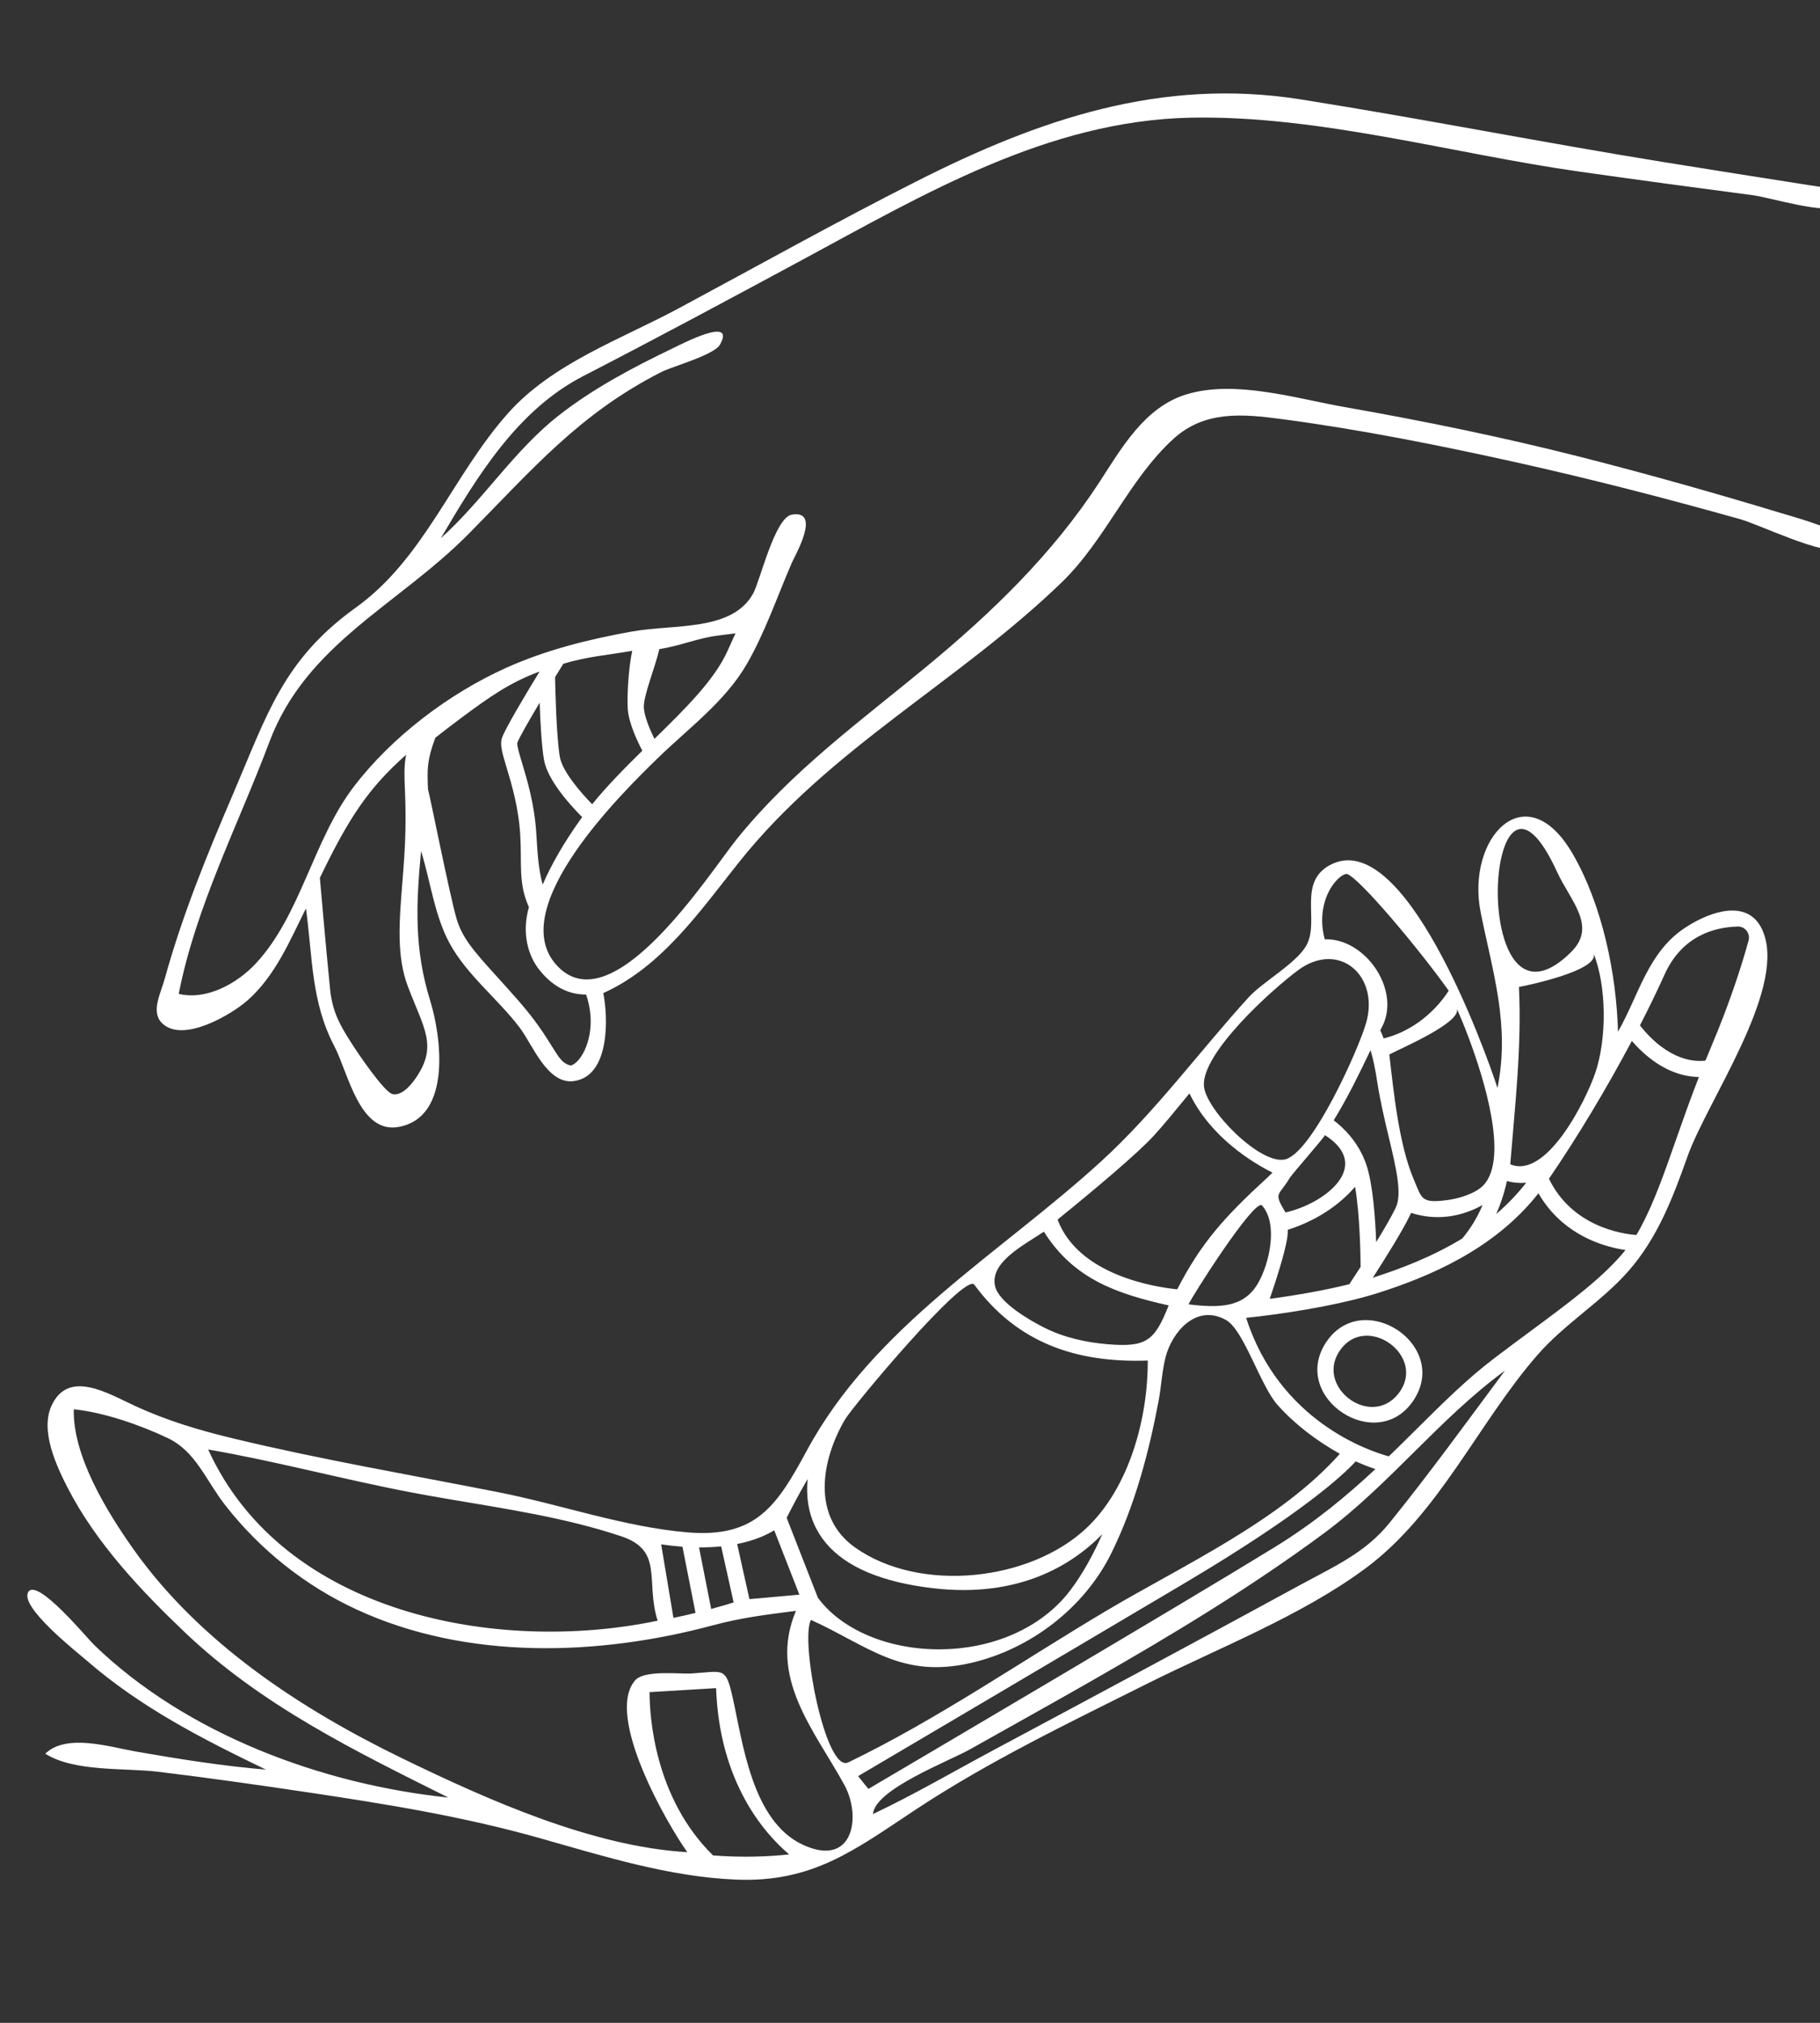
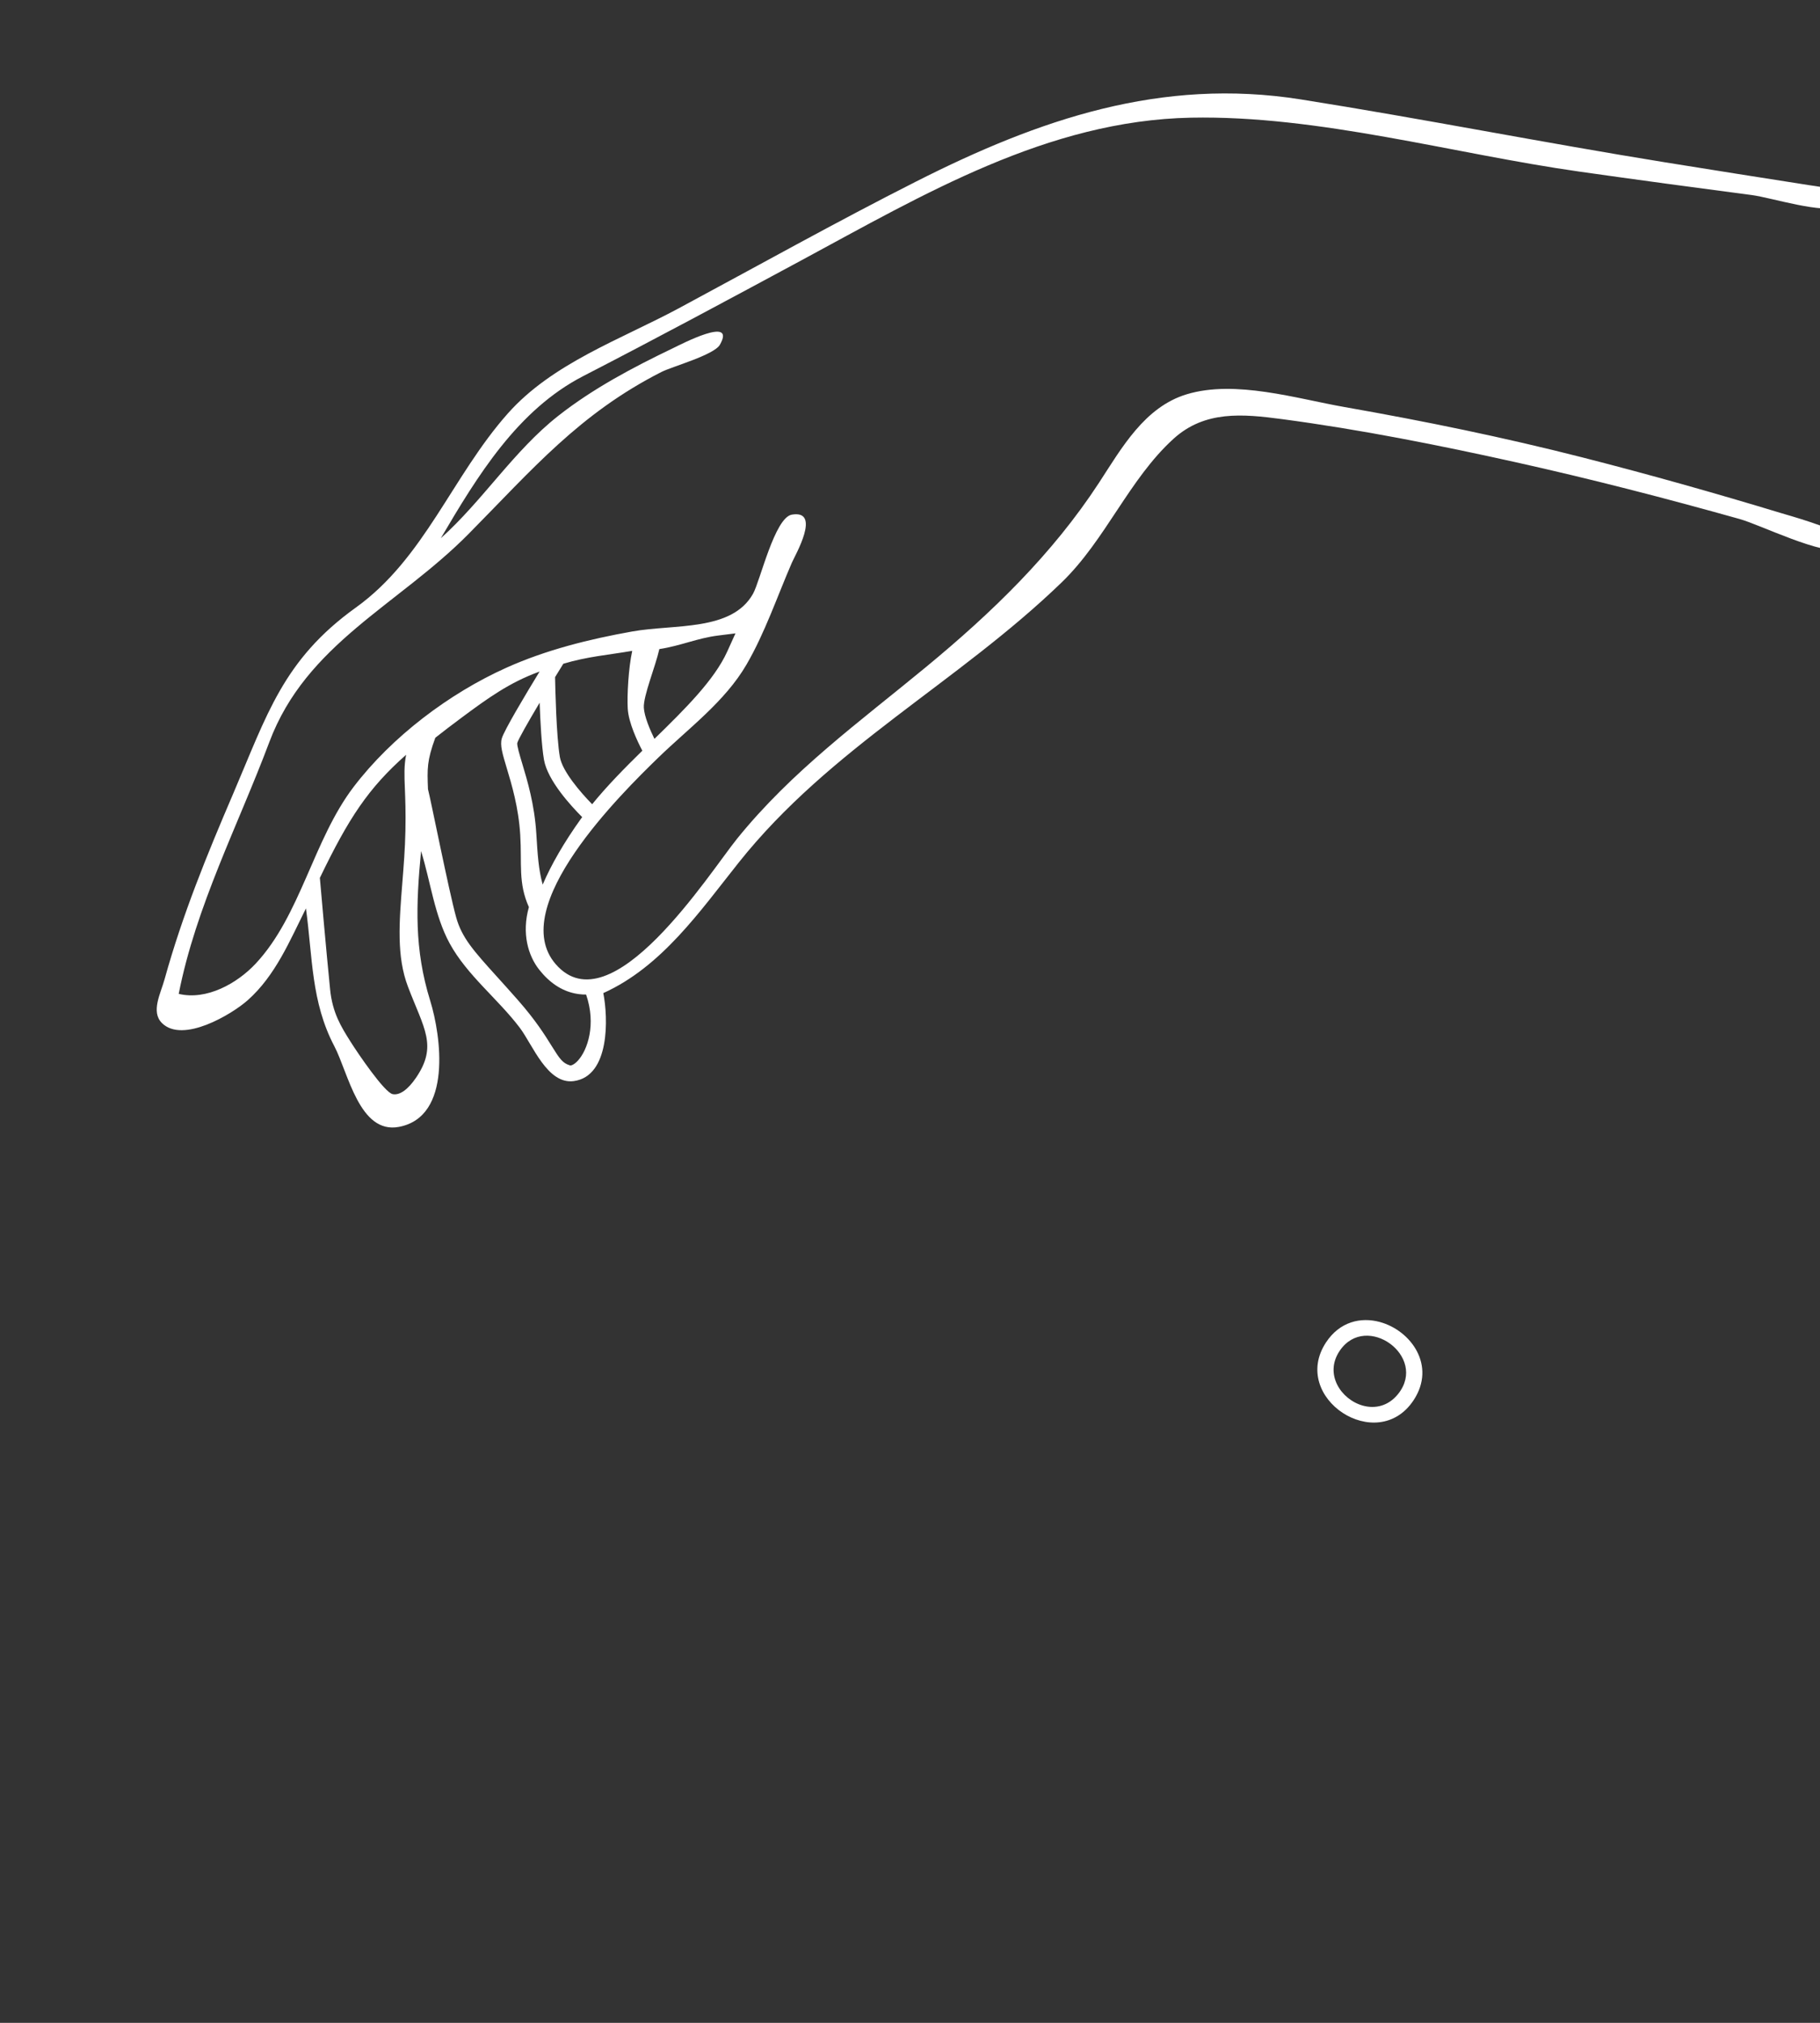
<svg xmlns="http://www.w3.org/2000/svg" width="720" height="800" viewBox="0 0 720 800" fill="none">
  <rect x="0" y="0" width="720" height="800" fill="#333333" stroke="none" />
  <g clip-path="url(#clip0_29_11060)">
    <path d="M730.672 212.665C724.69 208.539 707.286 203.731 704.793 202.975C678.673 195.057 652.395 187.632 625.946 180.886C594.82 172.948 563.503 166.53 531.874 160.976C512.887 157.642 488.692 150.118 469.46 155.937C452.778 160.984 443.735 177.188 434.791 190.891C416.287 219.24 392.402 242.281 366.391 263.751C339.923 285.598 313.33 304.812 291.567 331.729C280.744 345.115 241.761 406.614 219.836 381.305C200.204 358.644 246.097 313.549 260.335 299.718C272.352 288.045 286.772 277.512 295.313 262.839C302.605 250.311 307.528 235.739 313.307 222.449C314.511 219.678 325.07 201.524 313.258 203.531C306.474 204.683 300.732 229.767 297.914 234.8C289.507 249.812 266.791 246.753 250.06 249.749C233.081 252.788 216.162 256.97 200.373 264.053C177.754 274.199 155.005 291.358 139.867 311.245C123.895 332.228 118.954 361.998 101.204 381.04C93.842 388.939 81.712 395.717 70.702 393.059C77.533 358.308 94.197 326.393 106.555 293.465C121.154 254.567 157.455 239.389 185.37 211.164C210.568 185.686 229.178 163.605 261.737 147.075C265.916 144.953 282.508 140.406 284.81 136.316C291.342 124.71 269.44 136.164 266.267 137.687C250.482 145.26 234.561 153.655 220.766 164.529C203.183 178.388 191.046 197.919 174.387 212.857C188.901 188.19 204.753 162.117 230.769 148.717C259.658 133.838 288.256 118.473 316.864 103.052C365.366 76.906 414.482 47.668 471.132 46.539C521.698 45.532 574.735 60.762 624.777 67.863C647.492 71.087 670.228 74.159 692.976 77.136C700.936 78.178 720.958 84.746 728.647 81.718C742.015 76.452 720.063 73.911 715.751 73.238C696.754 70.275 677.764 67.263 658.781 64.206C610.633 56.449 562.737 46.941 514.589 39.316C459.385 30.573 411.102 47.172 362.555 71.724C330.873 87.745 299.867 105.089 268.595 121.886C245.525 134.279 218.598 143.604 200.898 163.522C178.919 188.253 167.932 220.805 140.784 240.274C111.993 260.922 105.604 282.767 92.265 313.855C81.857 338.115 72.187 361.73 65.113 387.268C63.525 392.999 59.618 400.125 64.035 404.568C72.236 412.814 91.698 401.165 97.987 395.58C108.978 385.821 114.631 372.068 121.032 359.259C123.685 378.532 123.041 396.209 132.267 413.763C137.736 424.17 142.157 448.626 157.814 445.668C179.037 441.658 174.426 409.42 170.194 395.79C163.849 375.353 164.562 357.905 166.572 336.596C170.3 348.493 171.876 362.089 177.908 373.133C184.776 385.709 197.007 395.074 205.6 406.428C210.748 413.229 216.54 428.939 226.961 427.558C241.379 425.648 240.59 402.402 238.666 392.756C261.796 382.307 276.826 360.475 292.301 341.05C328.384 295.755 378.929 269.998 419.961 230.366C437.406 213.516 446.647 189.511 464.257 173.53C476.63 162.301 491.564 163.682 507.192 165.759C538.166 169.875 569.181 176.042 599.67 182.812C629.385 189.412 658.874 197.035 688.18 205.255C696.73 207.653 720.643 219.716 729.417 217.387C733.741 216.239 733.361 214.522 730.671 212.667L730.672 212.665ZM214.69 349.845C213.044 343.918 212.676 337.981 212.174 329.769C211.463 318.16 208.647 308.801 206.591 301.966C205.584 298.621 204.443 294.828 204.641 293.812C205.065 292.363 208.725 285.896 213.482 277.908C213.755 285.461 214.268 295.074 215.197 300.449C216.623 308.7 225.976 318.828 230.319 323.156C230.158 323.379 229.98 323.597 229.821 323.82C223.158 333.119 218.11 341.886 214.692 349.844L214.69 349.845ZM250.109 257.4C248.617 264.28 248.031 275.082 248.338 280.286C248.669 285.847 252.18 293.218 254.108 296.89C247.137 303.729 240.203 310.755 234.26 318.063C229.644 313.357 222.461 305.032 221.481 299.361C220.091 291.319 219.668 272.165 219.588 267.799C220.672 266.027 221.764 264.255 222.851 262.502C232.442 259.635 240.361 259.076 250.109 257.4ZM284.108 251.344C286.423 251.057 288.698 250.772 290.951 250.487C289.831 252.981 288.73 255.416 287.673 257.732C282.563 268.937 271.137 280.261 258.895 292.212C257.074 288.497 254.91 283.351 254.706 279.907C254.432 275.293 259.286 263.646 260.841 256.704C269.433 255.379 275.865 252.367 284.109 251.345L284.108 251.344ZM161.383 390.202C167.678 406.776 173.237 413.528 164.572 426.24C161.375 430.931 158.118 433.234 155.402 432.726C155.376 432.722 155.35 432.717 155.324 432.712C152.069 432.039 141.516 416.488 138.617 411.878C134.972 406.085 131.53 400.613 130.597 391.331C129.014 375.591 126.956 351.987 126.54 347.189C137.963 323.477 145.747 311.684 160.665 298.498C159.817 302.943 159.954 306.515 160.168 311.845C160.332 315.945 160.536 321.048 160.384 328.589C160.241 335.705 159.695 342.513 159.167 349.096C157.915 364.722 156.834 378.217 161.383 390.202ZM228.683 419.391C227.171 421.059 225.915 421.497 225.463 421.337C222.576 420.453 221.443 418.807 218.294 413.743C215.623 409.447 211.963 403.563 204.89 395.517C201.861 392.073 199.158 389.085 196.749 386.419C187.392 376.077 182.696 370.887 180.444 362.734C177.557 352.288 170.344 315.929 169.313 312.113C168.99 304.052 168.881 300.846 172.21 291.773C175.365 289.274 178.787 286.664 182.57 283.854C192.993 276.114 201.611 269.873 213.462 265.589C207.829 274.811 199.435 288.841 198.512 292.046C197.746 294.708 198.777 298.133 200.484 303.806C202.449 310.341 205.141 319.291 205.807 330.159C206.518 341.747 204.926 349.144 209.234 358.744C206.305 369.113 208.946 377.95 213.277 383.451C217.355 388.628 222.111 391.796 227.452 392.899C228.445 393.104 229.456 393.238 230.488 393.3C230.943 393.328 231.402 393.328 231.863 393.327C235.976 405.273 232.352 415.349 228.683 419.391Z" fill="white" />
-     <path d="M695.287 364.611C688.598 356.186 675.386 361.097 666.494 366.996C651.887 376.685 648.349 393.55 640.084 408.022C639.469 385.181 633.933 358.168 622.311 337.938C603.738 305.608 579.84 331.351 585.765 360.86C590.583 384.858 597.401 405.321 592.415 430.274C587.059 413.903 555.239 326.107 525.983 342.203C513.546 349.045 521.807 363.849 517.07 373.403C513.467 380.669 499.661 388.164 493.976 394.41C474.228 416.105 457.179 439.637 435.399 459.501C395.413 495.97 345.822 524.482 319.295 573.479C307.407 595.437 299.179 608.355 271.859 606.018C246.9 603.884 221.865 595.031 197.338 590.186C162.33 583.27 127.15 577.283 92.439 568.93C78.685 565.62 66.245 561.919 53.454 556.041C42.734 551.114 27.112 541.367 20.384 555.926C15.78 565.889 22.401 579.946 26.891 588.644C38.038 610.241 55.745 629.041 73.238 645.667C103.631 674.55 140.294 692.405 177.345 710.898C127.494 705.72 73.797 685.89 37.27 650.574C34.319 647.721 14.791 624.005 11.215 629.562C7.471 635.377 30.583 653.498 34.366 656.778C55.735 675.302 79.938 687.665 105.202 699.851C88.096 698.444 70.778 695.667 53.864 692.722C43.522 690.92 26.294 685.412 17.914 693.562C29.424 700.849 49.357 699.106 62.627 700.71C82.305 703.089 101.935 705.884 121.537 708.808C152.713 713.457 183.175 718.372 213.511 726.945C238.833 734.101 264.663 742.272 291.15 743.351C321.463 744.586 337.981 731.717 362.131 715.744C391.194 696.523 422.76 681.423 453.858 665.862C482.093 651.734 514.746 639.108 540.167 620.288C569.344 598.686 584.767 562.801 608.192 535.908C618.977 523.526 633.374 514.999 644.211 502.697C655.692 489.663 661.851 473.566 667.563 457.419C675.263 435.654 705.841 392.685 697.882 369.522C697.2 367.536 696.322 365.914 695.287 364.612L695.287 364.611ZM594.712 336.223C598.189 325.168 605.653 322.33 615.933 344.722C621.309 356.435 631.935 366.244 621.515 376.544C595.11 402.644 588.453 356.122 594.712 336.222L594.712 336.223ZM600.901 390.335C603.716 389.814 633.13 383.785 630.392 376.985C635.668 390.092 635.704 411.011 631.023 424.533C627.135 435.768 611.686 466.46 597.466 460.458C599.371 436.811 602.026 414.063 600.901 390.336L600.901 390.335ZM605.51 526.43C600.803 529.912 595.933 533.512 590.874 537.367C580.305 545.421 570.762 554.894 560.661 564.922C556.972 568.584 553.248 572.275 549.417 575.968C541.575 573.837 506.114 562.061 492.974 521.188C494.492 521.03 496.026 520.86 497.578 520.677C497.82 520.677 498.058 520.644 498.291 520.59C514.965 518.586 533.123 515.235 545.736 511.162C564.5 505.104 590.895 494.522 608.615 471.918C617.099 486.664 630.982 491.965 640.084 493.845C641.154 494.066 642.142 494.232 643.063 494.37C634.456 505.006 621.31 514.744 605.51 526.43ZM343.561 707.473C342.545 706.277 341.129 704.565 339.475 702.424C354.158 693.771 418.169 656.038 468.768 626.032C515.481 598.33 531.607 583.112 536.313 577.952C539.316 579.289 541.967 580.285 544.108 581.002C532.747 591.603 520.136 602.116 504.249 611.894C467.936 634.239 360.546 697.476 343.56 707.473L343.561 707.473ZM412.976 487.11C424.781 505.871 441.711 511.633 462.331 516.277C456.772 530.241 453.622 532.926 438.158 531.62C429.441 530.884 420.772 528.944 412.928 524.97C407.521 522.232 395.179 515.207 393.661 508.666C391.485 499.295 404.796 492.538 412.976 487.111L412.976 487.11ZM591.105 456.583C590.781 461.767 589.462 466.085 586.72 468.874C583.524 472.122 577.059 474.009 572.736 474.589C562.039 476.024 562.542 474.039 559.31 466.48C553.423 452.711 551.332 431.851 549.624 417.037C553.325 414.985 578.733 404.264 576.274 398.766C581.228 409.839 592.232 438.489 591.105 456.582L591.105 456.583ZM597.476 467.399C599.228 467.76 601.362 467.952 603.765 467.753C600.164 472.377 596.166 476.479 591.916 480.12C593.424 476.715 594.666 473.101 595.629 469.269C595.73 469.012 595.786 468.745 595.817 468.475C595.928 468.01 596.044 467.548 596.148 467.076C596.566 467.192 597.003 467.302 597.477 467.399L597.476 467.399ZM509.288 489.252C509.43 488.286 509.46 487.328 509.439 486.379C523.184 481.98 531.559 474.601 536.074 469.367C538.027 480.737 538.242 497.024 538.264 501.027C536.301 504.084 534.67 506.57 533.801 507.886C524.248 510.244 513.105 512.235 502.304 513.68C504.57 507.091 508.362 495.516 509.287 489.253L509.288 489.252ZM557.888 480.438C558.006 480.192 558.101 479.933 558.206 479.68C559.44 480.07 560.654 480.389 561.845 480.635C572.065 482.746 580.638 479.839 586.504 476.576C584.431 481.504 581.748 485.922 578.464 489.81C566.486 497.113 553.962 501.802 543.778 505.09C543.559 505.162 543.328 505.23 543.106 505.3C547.808 498.009 554.778 486.9 557.888 480.438ZM541.641 416.448C541.829 416.056 542.004 415.692 542.188 415.31C543.18 418.584 543.999 422.454 544.753 427.35C546.002 435.476 547.835 443.149 549.453 449.92C552.307 461.875 554.775 472.199 552.141 477.67C550.463 481.156 547.512 486.204 544.429 491.23C544.071 481.816 543.121 468.505 540.61 460.873C540.61 460.87 540.609 460.867 540.607 460.864C540.604 460.854 540.601 460.842 540.597 460.831C537.563 451.652 531.272 445.825 527.624 443.07C533.382 433.656 537.86 424.327 541.641 416.448ZM524.123 448.902C543.437 461.239 523.838 476.12 508.549 479.501C503.603 471.332 505.904 473.171 510.209 465.873C511.089 464.382 524.505 449.146 524.123 448.902ZM499.147 476.668C499.187 476.694 499.226 476.726 499.26 476.764C505.706 483.872 502.255 499.669 497.636 507.567C491.988 517.222 482.34 517.303 470.201 515.856C471.289 513.075 495.811 474.585 499.147 476.668L499.147 476.668ZM323.556 631.871L311.211 600.278C312.376 597.928 315.221 592.342 319.502 584.898C318.89 591.386 319.625 598.129 322.853 604.414C328.452 615.313 340.402 622.692 358.447 626.419C361.814 627.114 365.393 627.682 369.181 628.122C402.714 632.017 423.781 619.262 436.063 606.76C432.499 614.809 428.335 622.418 423.474 628.867C412.245 643.766 392.463 652.517 370.557 652.278C350.601 652.058 332.643 644.246 323.556 631.872L323.556 631.871ZM320.828 640.646C343.502 650.938 356.656 664.166 384.542 657.567C407.838 652.055 429.057 635.769 439.671 614.211C448.941 595.384 454.46 574.627 458.342 554.075C459.419 548.372 459.681 542.235 461.133 536.635C463.622 527.034 473.056 515.411 484.996 522.027C492.081 525.953 498.594 548.075 505.467 555.715C512.501 563.533 520.913 569.826 530.05 574.966C506.449 601.464 468.461 618.817 438.315 636.657C404.561 656.632 370.729 680.07 335.58 696.993C326.564 701.333 316.43 648.492 320.828 640.646ZM528.647 348.274C530.693 346.054 532.342 345.54 532.823 345.64C532.832 345.642 532.84 345.645 532.85 345.647C537.664 347.042 561.398 375.348 572.982 391.625C573.024 391.682 573.065 391.755 573.105 391.814C570.553 395.836 562.318 406.942 547.375 410.694C546.964 409.568 546.521 408.503 546.053 407.47C546.237 407.115 546.424 406.743 546.605 406.402C551.597 396.984 547.544 386.053 541.312 379.398C536.305 374.049 530.015 371.267 524.084 371.48C521.394 361.833 524.285 353.011 528.647 348.273L528.647 348.274ZM520.804 380.002C533.993 376.185 544.898 388.494 540.506 404.332C537.661 414.592 519.004 456.304 508.247 458.559C498.389 460.625 476.92 438.752 476.277 429.462C475.374 416.4 503.213 391.339 513.511 383.722C515.965 381.907 518.421 380.692 520.803 380.003L520.804 380.002ZM456.459 449.141C459.858 445.449 464.799 439.461 470.551 432.437C479.004 449.863 495.553 459.824 503.416 463.758C502.739 464.418 502.067 465.084 501.365 465.727C484.41 481.265 475.154 491.552 465.716 509.905C457.479 509.085 426.752 504.559 418.38 482.328C433.394 470.144 449.836 456.338 456.459 449.141ZM385.419 508.055C385.427 508.066 385.435 508.075 385.443 508.086C402.372 531.038 425.602 539.068 454.07 538.076C454.155 560.485 446.933 588.201 429.827 604.31C407.445 625.388 363.95 630.133 338.327 612.047C320.963 599.79 324.877 577.601 334.192 561.537C337.323 556.138 381.559 503.295 385.419 508.055ZM306.286 605.203L316.236 630.663L296.476 632.428L291.623 610.633C298.617 609.237 303.364 607.007 306.286 605.203ZM266.418 639.843L261.559 610.772C264.524 611.203 267.332 611.508 269.984 611.7L275.155 637.894C272.489 638.536 269.563 639.195 266.417 639.842L266.418 639.843ZM281.345 636.321L276.537 611.962C279.712 611.982 282.628 611.84 285.296 611.57L290.231 633.736C288.261 634.363 285.239 635.276 281.345 636.321ZM176.795 592.752C199.985 596.719 223.333 600.1 245.718 607.561C262.783 613.249 255.2 625.343 260.162 640.96C196.917 654.218 112.006 638.477 82.354 573.249C109.376 577.924 135.876 585.118 162.806 590.244C167.457 591.13 172.122 591.953 176.795 592.752L176.795 592.752ZM282.095 733.797C258.88 711.022 256.983 678.804 256.967 669.212L283.29 667.631C284.611 704.799 302.23 724.921 312.181 733.385C303.944 734.284 293.851 734.669 282.095 733.797ZM334.999 727.531C332.126 731.939 326.459 733.727 317.462 729.497C297.545 720.133 293.88 689.389 289.884 671.533C287.057 658.896 286.321 661.056 273.607 661.822C268.577 662.124 254.845 660.319 251.189 664.629C239.171 678.797 264.404 722.109 271.914 732.51C234.216 730.296 192.813 711.749 159.383 695.524C118.927 675.891 78.883 649.633 52.571 612.374C42.256 597.768 28.688 575.668 29.2 557.354C40.92 558.503 55.63 563.611 66.419 568.764C77.549 574.079 81.36 585.418 89.205 595.419C103.045 613.062 120.863 627.223 141.232 636.607C184.736 656.647 236.634 654.978 282.117 642.762C293.311 639.756 303.317 638.536 314.873 637.071C303.736 663.45 322.215 684.322 334.013 705.868C337.852 712.878 338.505 722.154 335.001 727.531L334.999 727.531ZM542.117 610.015C533.96 616.921 524.495 621.301 514.358 626.827C473.959 648.849 433.389 670.558 392.818 692.259C377.068 700.684 361.482 709.806 345.346 717.427C346.122 707.62 375.246 696.609 383.773 691.813C399.722 682.84 415.728 673.965 431.617 664.885C463.234 646.817 494.526 628.011 523.832 606.331C549.719 587.179 569.463 560.967 595.369 542.056C580.344 562.251 565.475 582.813 549.622 602.368C547.272 605.267 544.764 607.774 542.116 610.015L542.117 610.015ZM648.827 485.857C648.36 486.721 647.86 487.575 647.334 488.422C641.533 487.981 621.96 485.081 612.773 466.178C624.113 449.591 635.704 430.258 645.562 411.664C653.345 420.621 661.009 424.151 666.933 425.375C668.87 425.775 670.589 425.912 672.097 425.931C668.551 435.024 665.605 443.405 662.925 451.048C658.248 464.39 654.206 475.912 648.827 485.858L648.827 485.857ZM676.788 414.376C676.063 416.086 675.362 417.772 674.682 419.436C670.953 419.956 660.185 419.914 648.764 405.537C652.33 398.6 655.617 391.825 658.516 385.403C665.38 370.199 678.03 366.692 687.433 366.427C688.81 366.39 690.091 366.992 690.95 368.086C691.824 369.201 692.111 370.623 691.735 371.988C689.197 381.229 684.542 396.083 676.788 414.376Z" fill="white" />
    <path d="M545.916 522.84C538.384 520.775 529.989 522.651 524.552 530.943C510.223 552.792 544.871 575.632 559.265 553.704C568.204 540.085 558.211 526.212 545.916 522.841L545.916 522.84ZM539.165 555.905C530.558 553.532 523.706 543.406 530.042 534.144C540.501 518.859 564.844 536.414 553.177 551.199C549.273 556.148 543.949 557.223 539.165 555.905Z" fill="white" />
  </g>
  <defs>
    <clipPath id="clip0_29_11060">
      <rect width="630.096" height="750.911" fill="white" transform="translate(144.113 -45.201) rotate(11.669)" />
    </clipPath>
  </defs>
</svg>